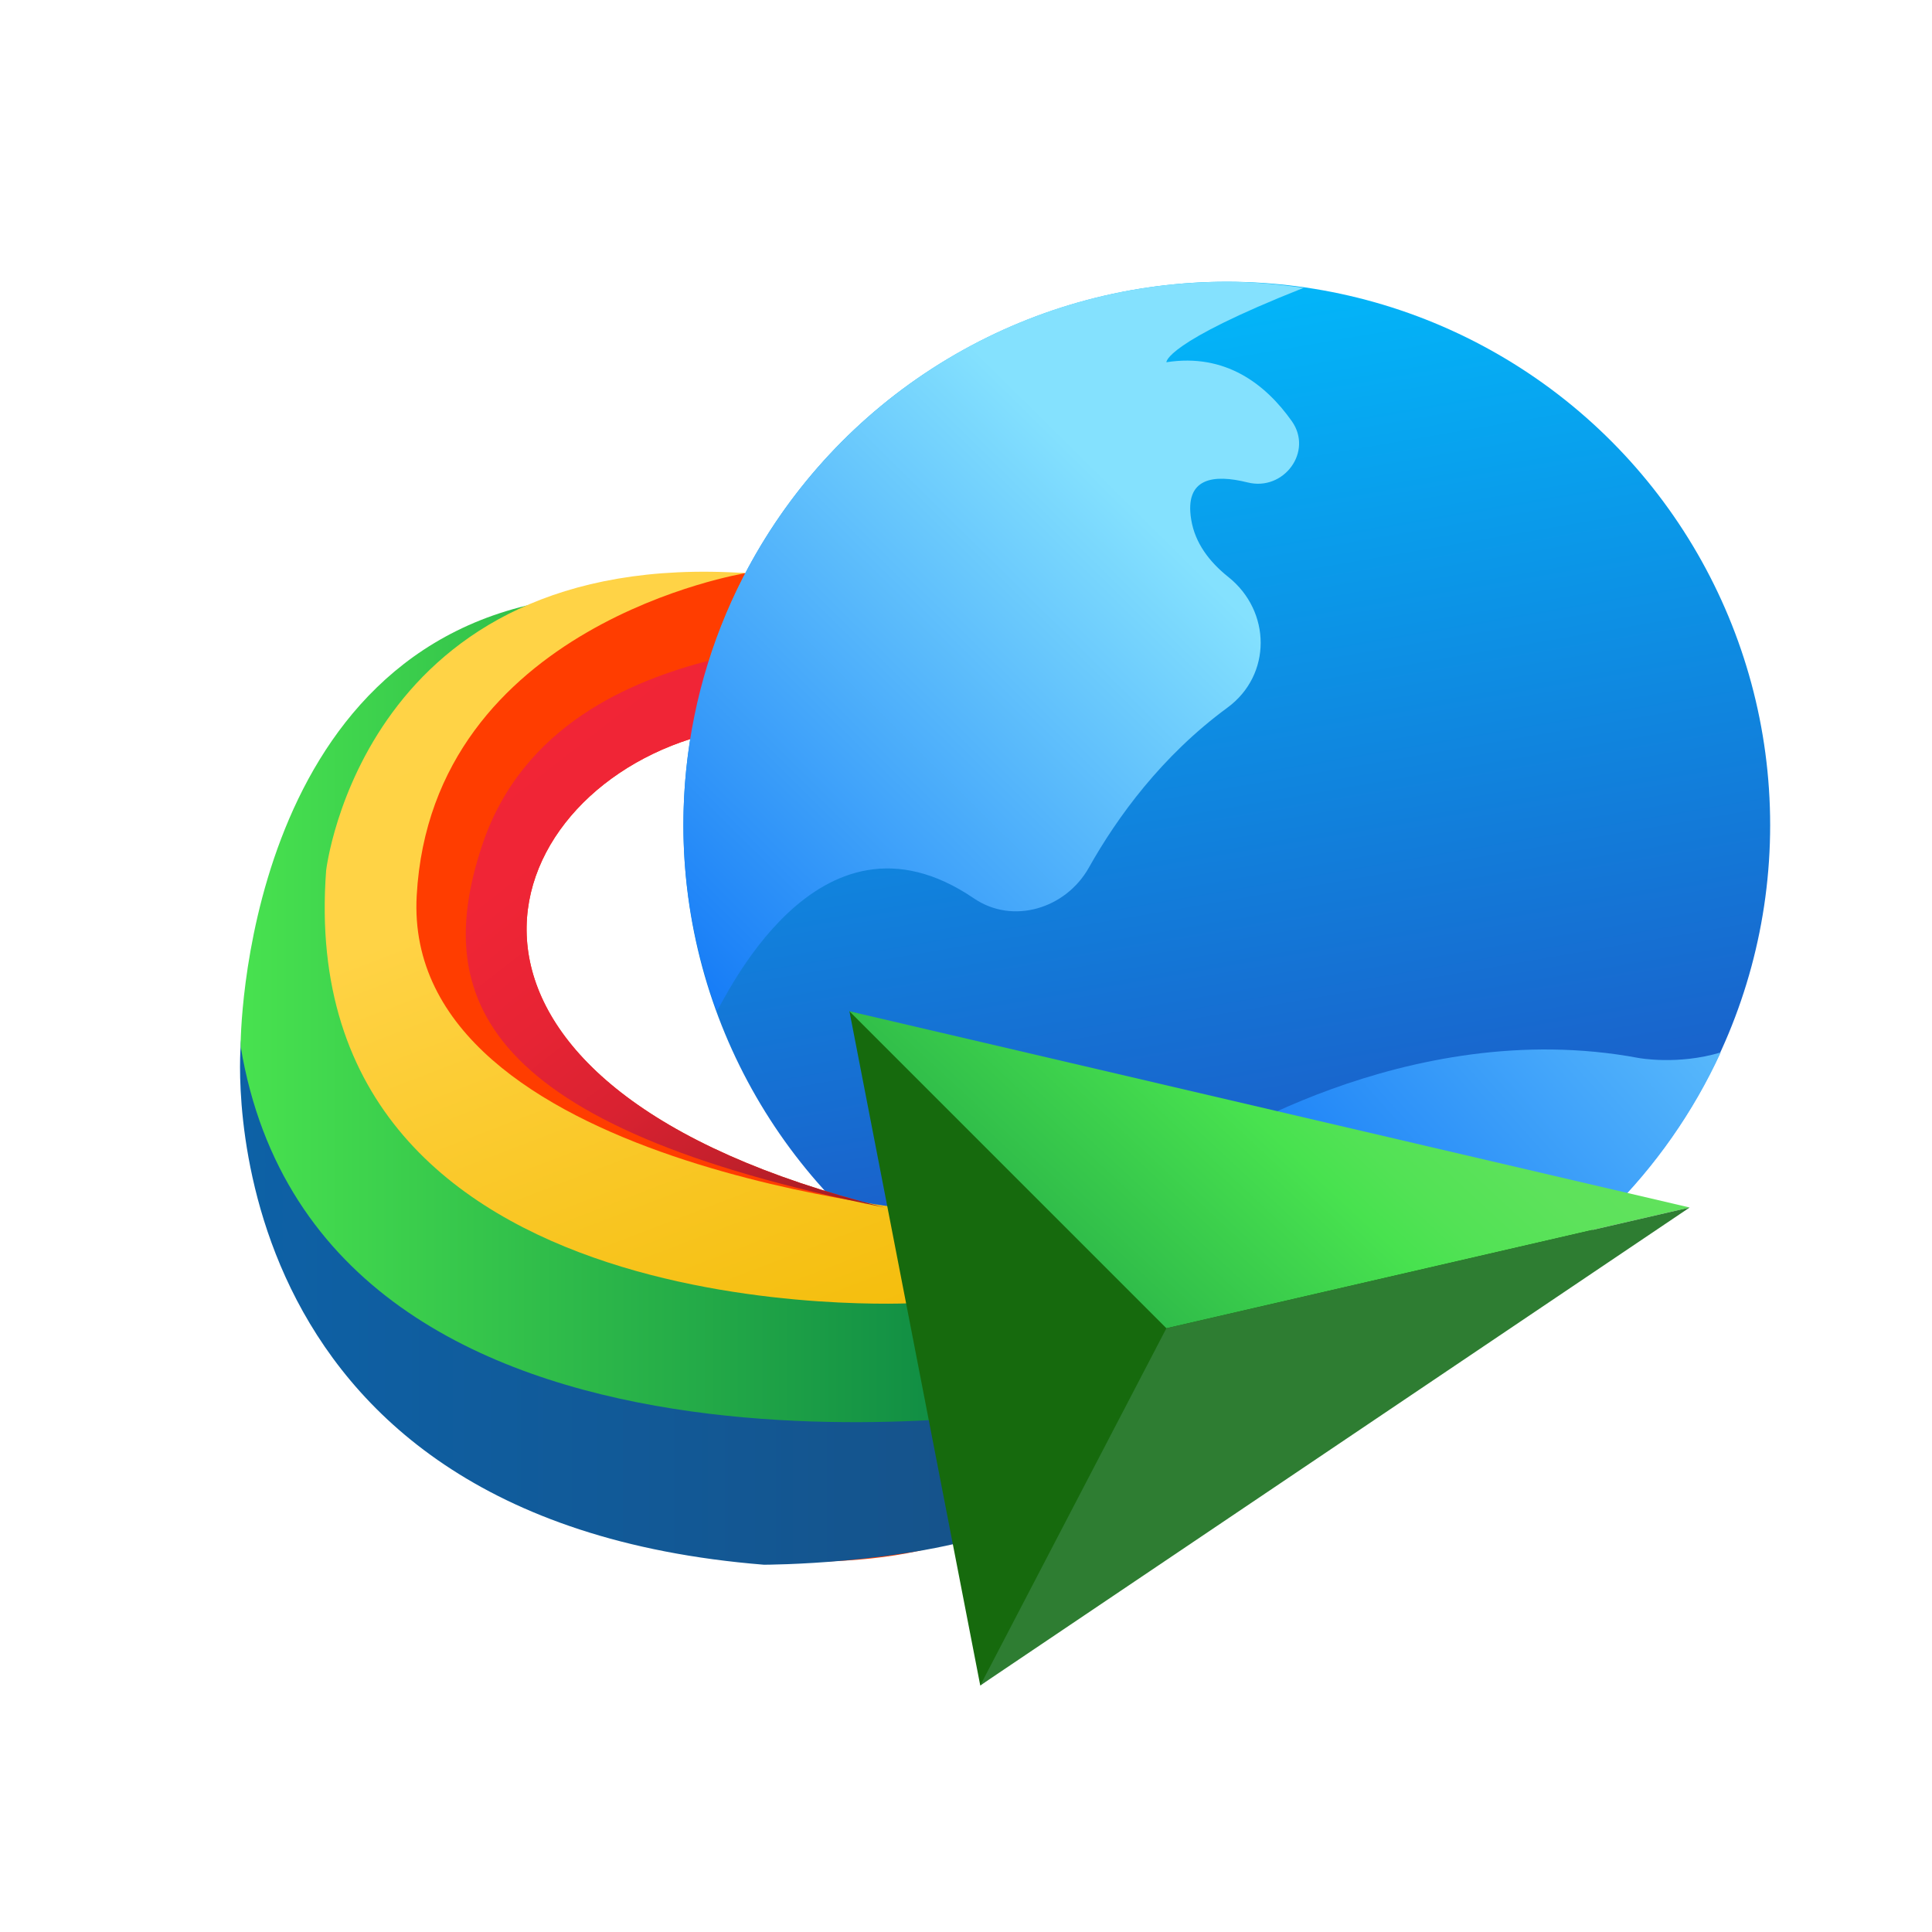
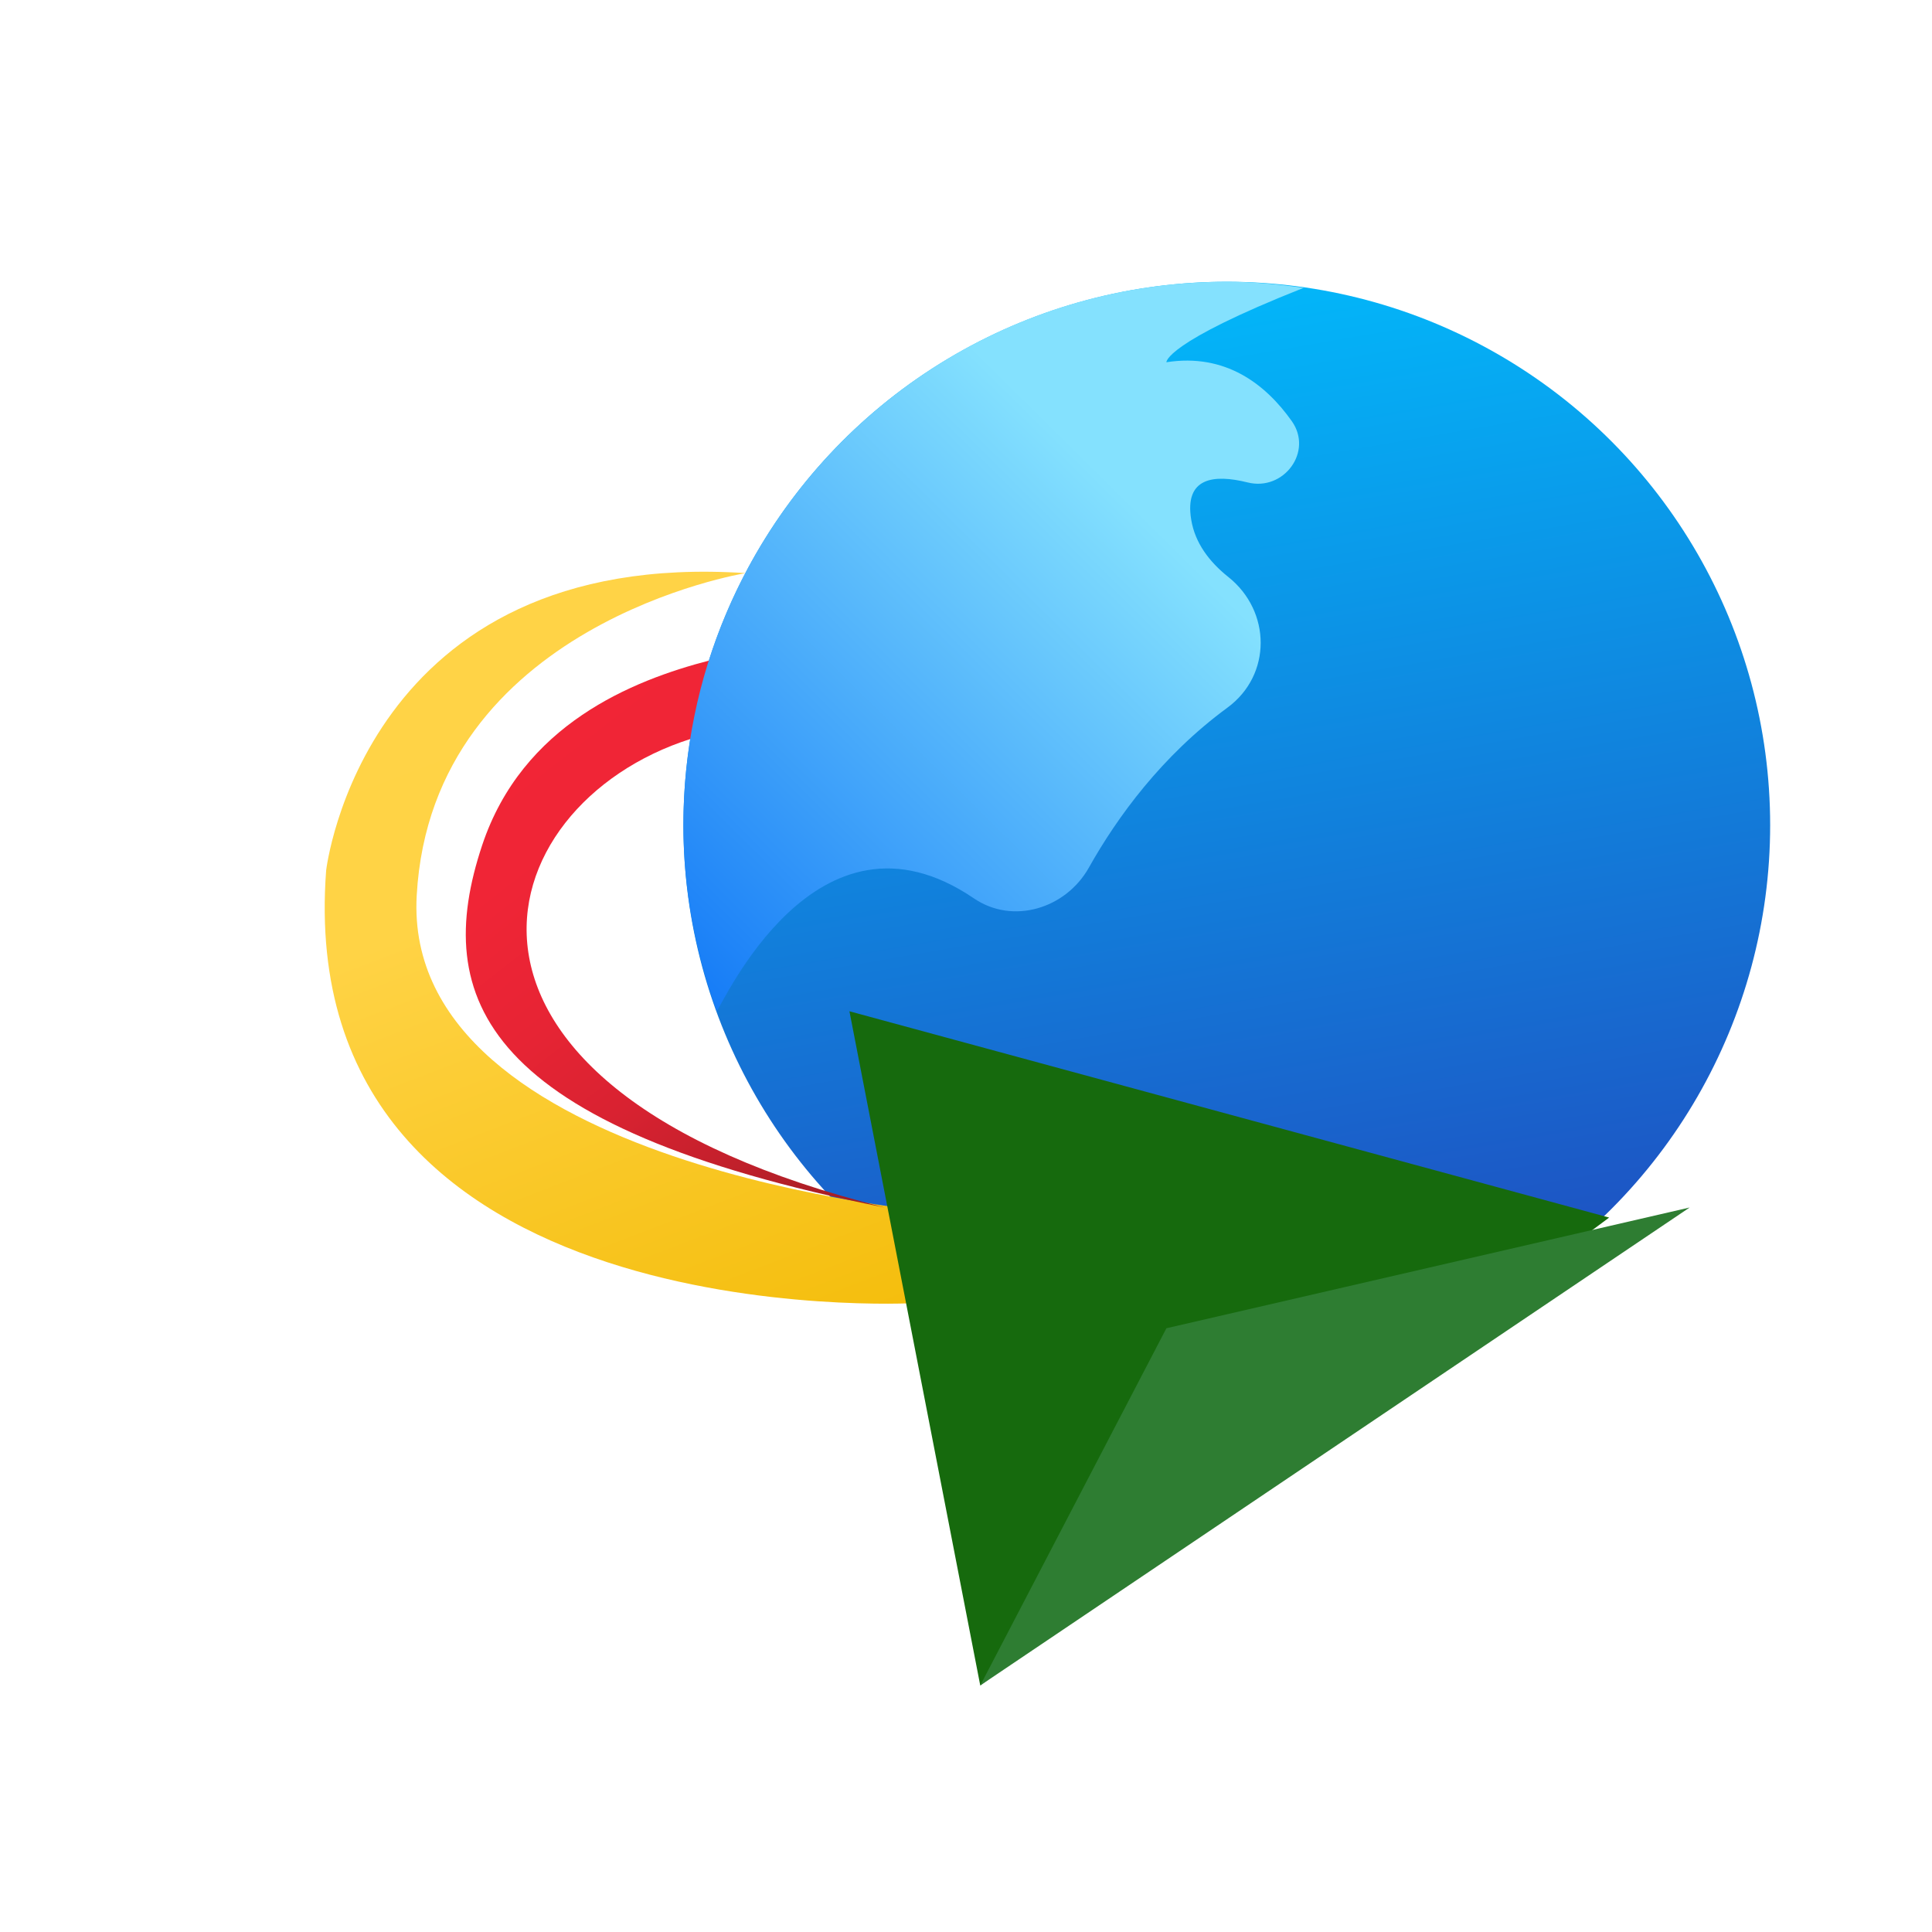
<svg xmlns="http://www.w3.org/2000/svg" viewBox="0 0 48 48" width="240px" height="240px">
  <linearGradient id="TkEd3NHq6vM6AskF8Tvd8a" x1="27.884" x2="32.384" y1="43.849" y2="17.711" gradientTransform="matrix(1 0 0 -1 0 49.276)" gradientUnits="userSpaceOnUse">
    <stop offset="0" stop-color="#00bffe" />
    <stop offset="1" stop-color="#1d55c4" />
  </linearGradient>
  <circle cx="30.479" cy="20.5" r="13.5" fill="url(#TkEd3NHq6vM6AskF8Tvd8a)" />
-   <path fill="#ff3d00" d="M21.979,30c-12-3-10-10-4.814-11.644c0.234-1.464,0.695-2.85,1.359-4.117 c-2.375,0.024-12.31,0.809-12.42,12.011C5.979,39,20.729,40,24.354,38L21.979,30z" />
  <linearGradient id="TkEd3NHq6vM6AskF8Tvd8b" x1="5.963" x2="24.979" y1="17.427" y2="17.427" gradientTransform="matrix(1 0 0 -1 0 49.276)" gradientUnits="userSpaceOnUse">
    <stop offset="0" stop-color="#0d61a6" />
    <stop offset="1" stop-color="#165289" />
  </linearGradient>
-   <path fill="url(#TkEd3NHq6vM6AskF8Tvd8b)" d="M5.979,26c0,0-1,11.75,13,12.875 c0,0,3.5,0,6-0.875l-2.125-4.625L7.727,24.971C6.943,24.536,5.979,25.103,5.979,26L5.979,26z" />
  <linearGradient id="TkEd3NHq6vM6AskF8Tvd8c" x1="5.979" x2="25.979" y1="24.171" y2="24.171" gradientTransform="matrix(1 0 0 -1 0 49.276)" gradientUnits="userSpaceOnUse">
    <stop offset="0" stop-color="#48e24f" />
    <stop offset="1" stop-color="#088042" />
  </linearGradient>
-   <path fill="url(#TkEd3NHq6vM6AskF8Tvd8c)" d="M25.979,35c0,0-18,3-20-9 c-0.008-0.051,0.021-10.003,8-11.125l-4.5,5.25L9.979,27c0,0,7.75,4.5,12.875,4.75L25.979,35z" />
  <linearGradient id="TkEd3NHq6vM6AskF8Tvd8d" x1="8.826" x2="19.968" y1="41.601" y2="12.575" gradientTransform="matrix(1 0 0 -1 0 49.276)" gradientUnits="userSpaceOnUse">
    <stop offset="0" stop-color="#ffd447" />
    <stop offset=".482" stop-color="#ffd345" />
    <stop offset="1" stop-color="#f2b900" />
  </linearGradient>
  <path fill="url(#TkEd3NHq6vM6AskF8Tvd8d)" d="M18.524,14.239 c0,0-7.796,1.261-8.171,8.011s13,7.875,13,7.875l-0.625,2.25c0,0-15.5,0.875-14.625-10.75C8.104,21.625,9.024,13.614,18.524,14.239 z" />
  <linearGradient id="TkEd3NHq6vM6AskF8Tvd8e" x1="10.829" x2="23.165" y1="33.572" y2="17.728" gradientTransform="matrix(1 0 0 -1 0 49.276)" gradientUnits="userSpaceOnUse">
    <stop offset="0" stop-color="#f22537" />
    <stop offset=".293" stop-color="#f02536" />
    <stop offset=".465" stop-color="#e72434" />
    <stop offset=".605" stop-color="#d92231" />
    <stop offset=".729" stop-color="#c5202c" />
    <stop offset=".841" stop-color="#ab1e25" />
    <stop offset=".944" stop-color="#8c1a1d" />
    <stop offset="1" stop-color="#7a1818" />
  </linearGradient>
  <path fill="url(#TkEd3NHq6vM6AskF8Tvd8e)" d="M17.165,18.356 c0.107-0.668,0.267-1.317,0.465-1.948C15.713,16.904,12.979,18,11.979,21c-1.267,3.802,0,7,10,9C9.979,27,11.979,20,17.165,18.356z" />
  <linearGradient id="TkEd3NHq6vM6AskF8Tvd8f" x1="27.936" x2="16.561" y1="36.954" y2="25.451" gradientTransform="matrix(1 0 0 -1 0 49.276)" gradientUnits="userSpaceOnUse">
    <stop offset="0" stop-color="#84e1fe" />
    <stop offset="1" stop-color="#167cf7" />
  </linearGradient>
  <path fill="url(#TkEd3NHq6vM6AskF8Tvd8f)" d="M32.39,7.151 C31.764,7.062,31.129,7,30.479,7c-7.456,0-13.5,6.044-13.5,13.5c0,1.624,0.302,3.174,0.827,4.616 c0.127-0.086,2.461-5.47,6.392-2.795c0.966,0.657,2.281,0.255,2.854-0.764c0.707-1.258,1.811-2.777,3.445-3.977 c1.102-0.81,1.089-2.394,0.019-3.246c-0.473-0.377-0.825-0.844-0.92-1.419c-0.175-1.05,0.555-1.14,1.4-0.929 c0.9,0.225,1.634-0.766,1.098-1.523C31.443,9.544,30.447,8.77,28.979,9C28.979,9,28.922,8.523,32.39,7.151z" />
  <linearGradient id="TkEd3NHq6vM6AskF8Tvd8g" x1="46.406" x2="32.618" y1="30.176" y2="17.857" gradientTransform="matrix(1 0 0 -1 0 49.276)" gradientUnits="userSpaceOnUse">
    <stop offset="0" stop-color="#84e1fe" />
    <stop offset="1" stop-color="#167cf7" />
  </linearGradient>
-   <path fill="url(#TkEd3NHq6vM6AskF8Tvd8g)" d="M40.71,26.285 c-5.798-1.085-10.915,2.362-10.915,2.362l6.193,4.203c2.99-1.338,5.398-3.728,6.763-6.703C41.686,26.468,40.71,26.285,40.71,26.285 z" />
  <polygon fill="#166a0d" points="24.354,41.875 21.104,25.125 39.979,30.25" />
  <linearGradient id="TkEd3NHq6vM6AskF8Tvd8h" x1="35.376" x2="22.291" y1="25.847" y2="11.74" gradientTransform="matrix(1 0 0 -1 0 49.276)" gradientUnits="userSpaceOnUse">
    <stop offset="0" stop-color="#61e25d" />
    <stop offset=".128" stop-color="#5de25b" />
    <stop offset=".244" stop-color="#52e255" />
    <stop offset=".313" stop-color="#48e24f" />
    <stop offset=".623" stop-color="#2db849" />
    <stop offset="1" stop-color="#088042" />
  </linearGradient>
-   <polygon fill="url(#TkEd3NHq6vM6AskF8Tvd8h)" points="21.104,25.125 28.979,33 41.979,30" />
  <polygon fill="#2e7d32" points="24.354,41.875 28.979,33 41.979,30" />
</svg>